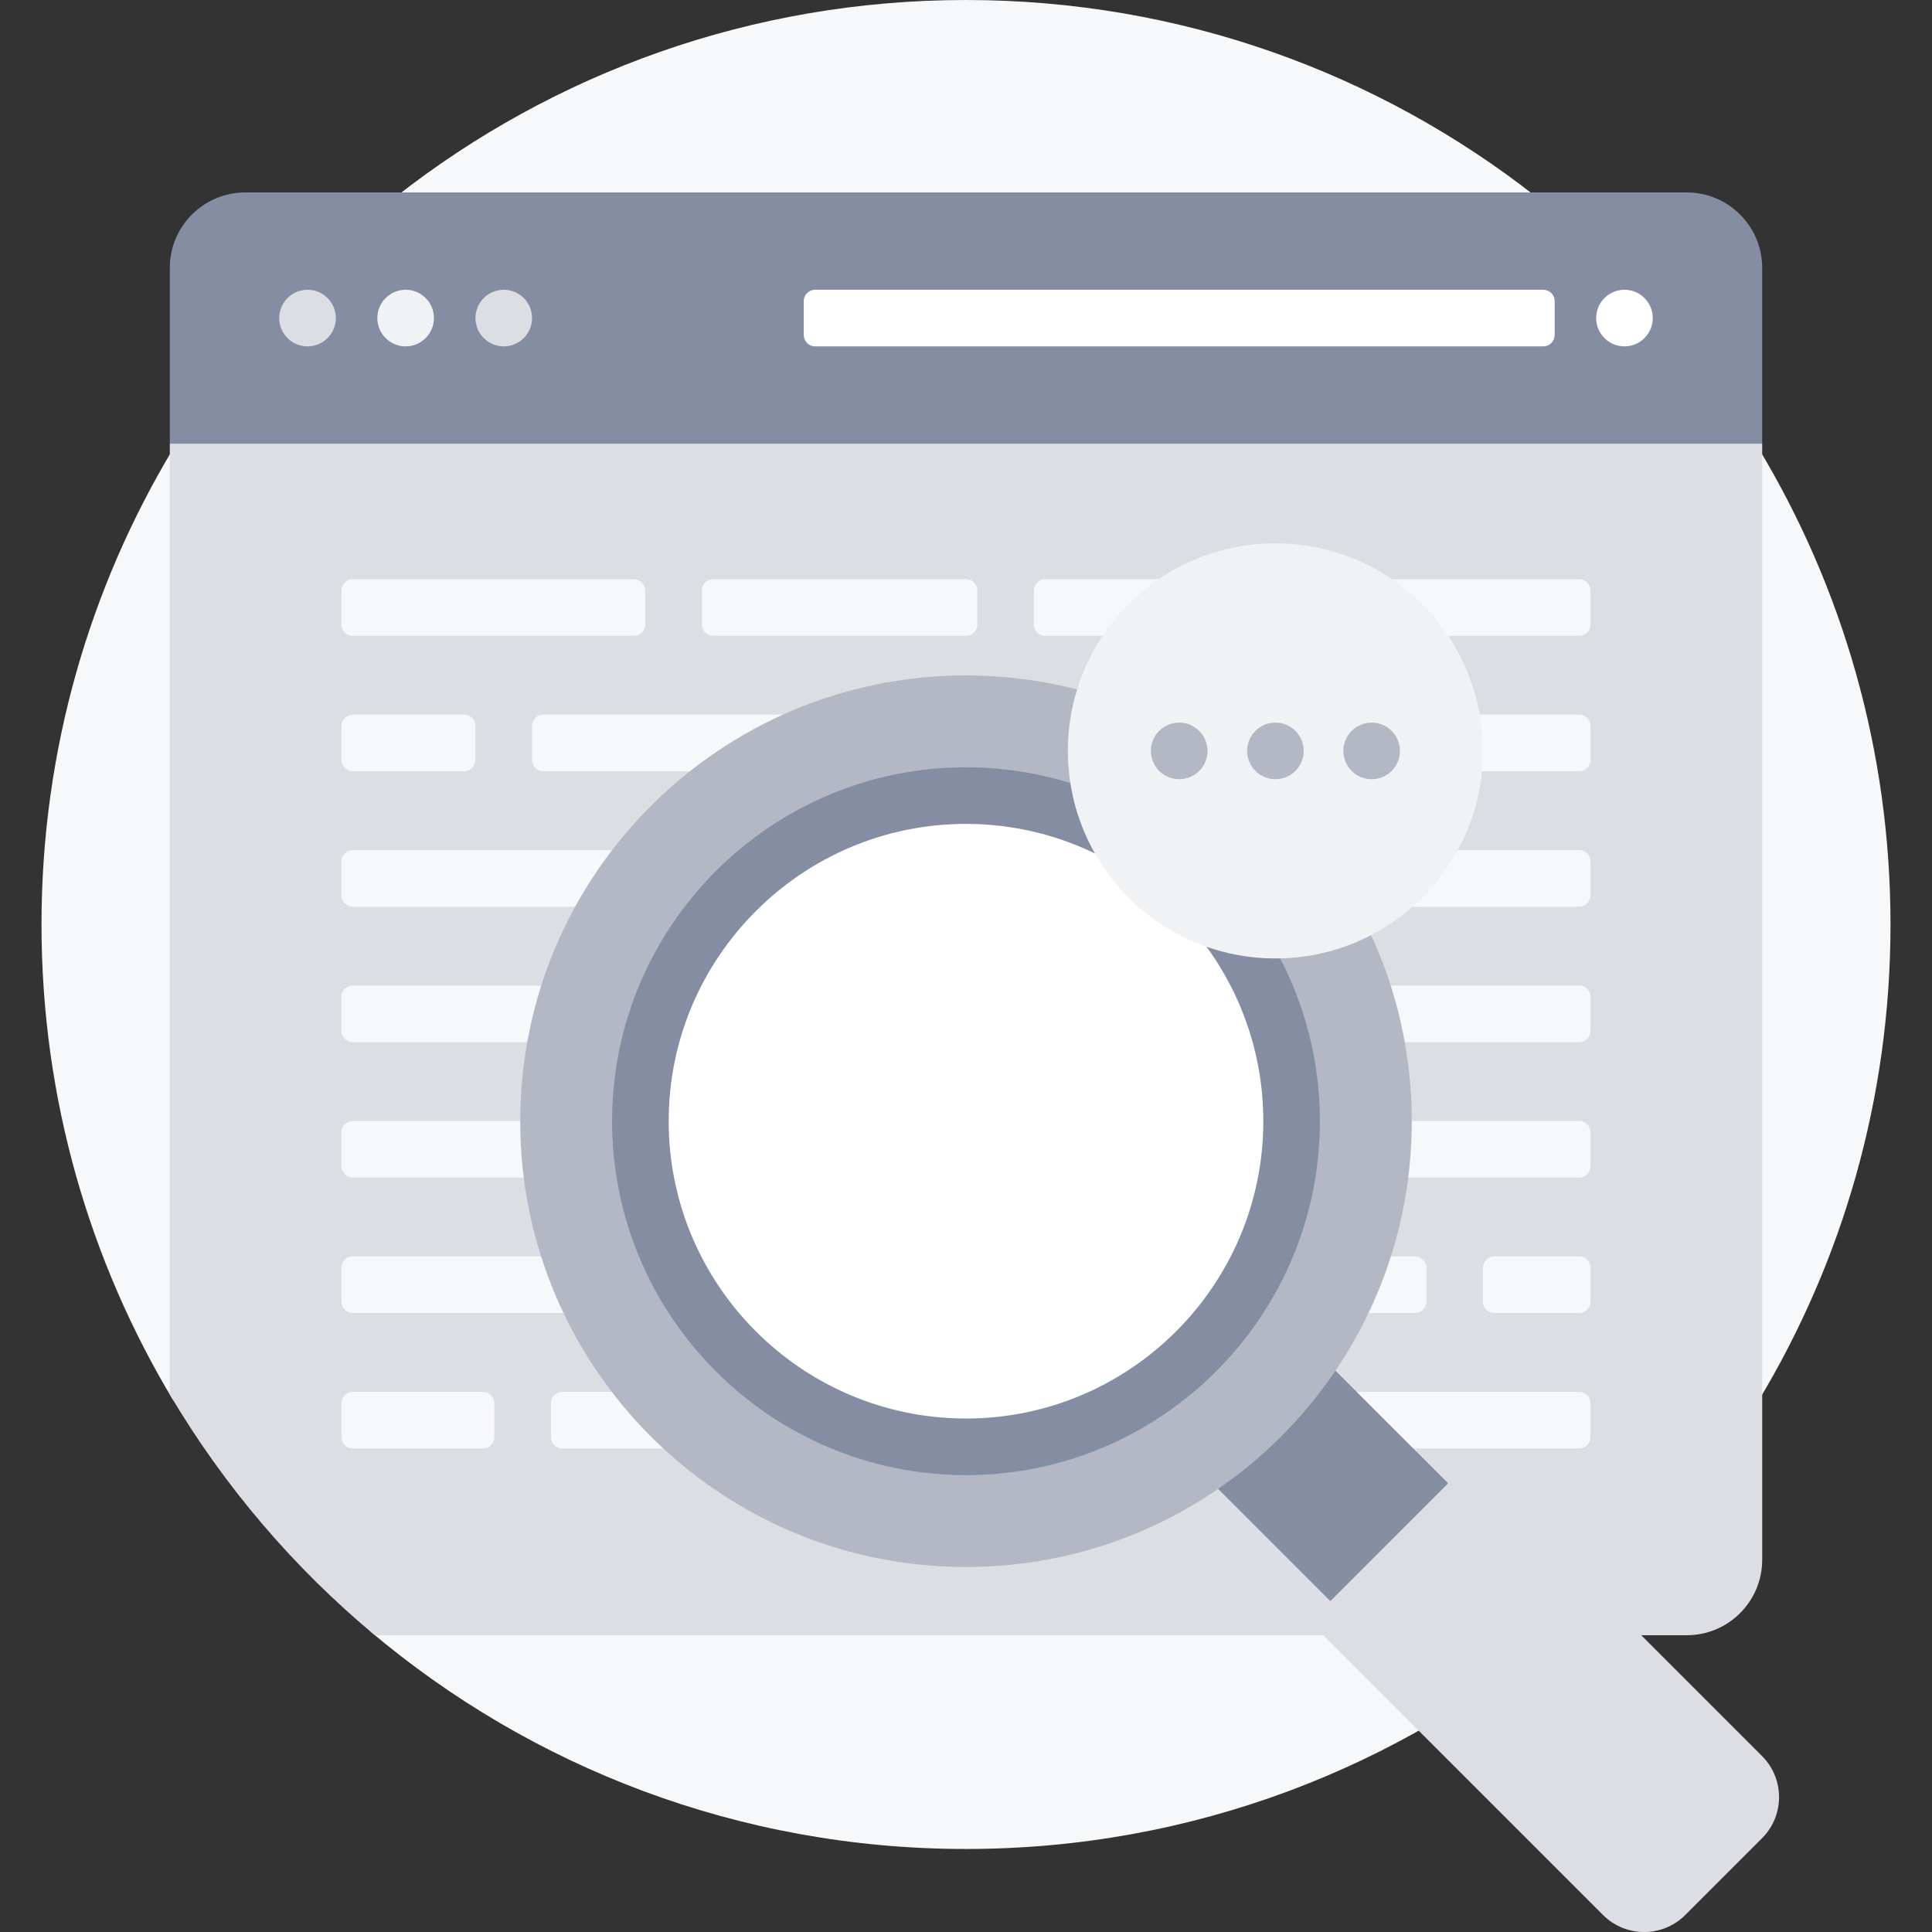
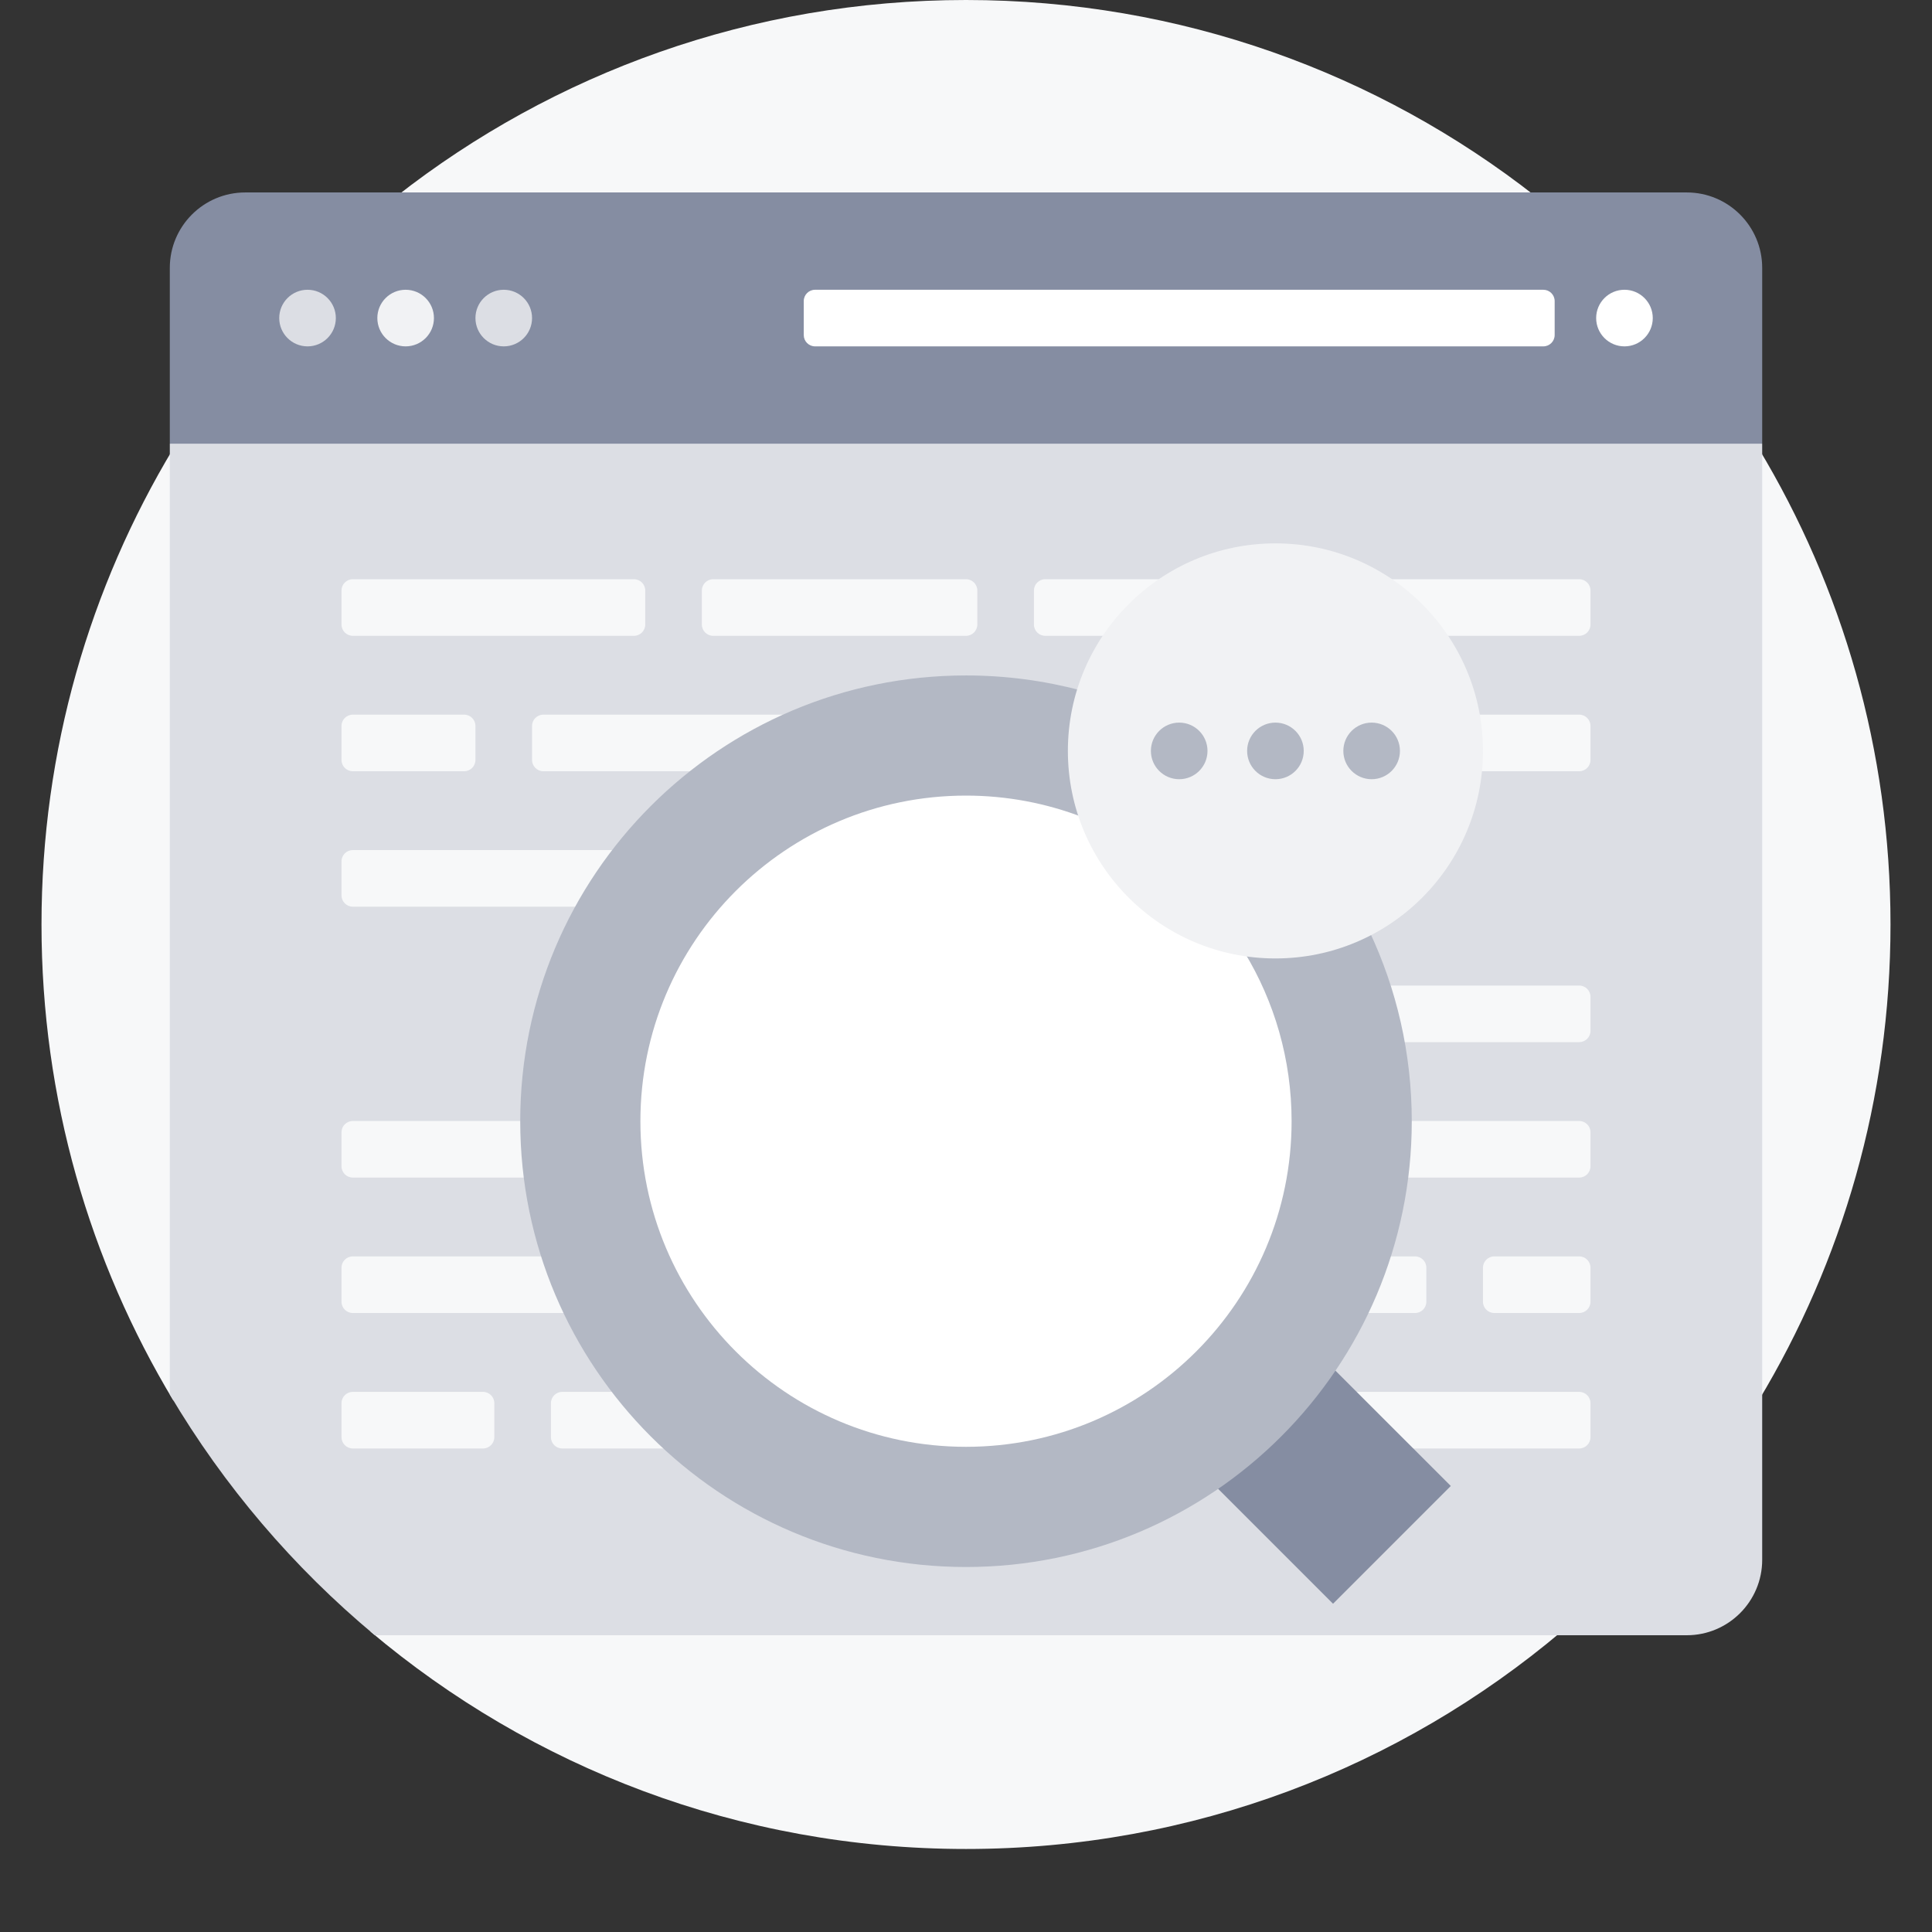
<svg xmlns="http://www.w3.org/2000/svg" width="100" height="100" viewBox="0 0 100 100" fill="none">
  <rect x="0" y="0" width="100" height="100" fill="#333333" stroke="none" />
  <g clip-path="url(#clip0_204_19181)">
    <path d="M91.016 72.509C95.354 65.307 97.852 56.871 97.852 47.851C97.852 38.831 95.354 30.395 91.016 23.193V72.509Z" fill="#F7F8F9" />
    <path d="M79.474 10.156C71.35 3.794 61.119 0 50 0C38.881 0 28.65 3.794 20.526 10.156H79.474Z" fill="#F7F8F9" />
    <path d="M8.984 23.193C4.646 30.395 2.148 38.831 2.148 47.851C2.148 56.871 4.646 65.307 8.984 72.509V23.193Z" fill="#F7F8F9" />
    <path d="M19.171 84.445C27.498 91.468 38.254 95.703 50 95.703C61.746 95.703 72.502 91.468 80.829 84.445H19.171Z" fill="#F7F8F9" />
    <path d="M89.598 22.77H10.529L8.789 22.965V72.178C11.594 76.919 15.191 81.134 19.402 84.64H87.305C89.462 84.64 91.211 82.891 91.211 80.734V22.965L89.598 22.77Z" fill="#DCDEE4" />
    <path d="M74.713 32.91H81.738C82.062 32.91 82.324 32.648 82.324 32.324V30.566C82.324 30.243 82.062 29.98 81.738 29.98H71.685C72.879 30.745 73.911 31.743 74.713 32.91Z" fill="#F7F8F9" />
    <path d="M36.914 32.91H50C50.324 32.91 50.586 32.648 50.586 32.324V30.566C50.586 30.243 50.324 29.98 50 29.98H36.914C36.59 29.98 36.328 30.243 36.328 30.566V32.324C36.328 32.648 36.59 32.91 36.914 32.91Z" fill="#F7F8F9" />
    <path d="M53.516 30.566V32.324C53.516 32.648 53.778 32.91 54.102 32.91H57.318C58.12 31.743 59.152 30.745 60.346 29.98H54.102C53.778 29.98 53.516 30.243 53.516 30.566Z" fill="#F7F8F9" />
    <path d="M32.812 29.98H18.262C17.938 29.98 17.676 30.243 17.676 30.566V32.324C17.676 32.648 17.938 32.91 18.262 32.91H32.812C33.136 32.91 33.398 32.648 33.398 32.324V30.566C33.398 30.243 33.136 29.98 32.812 29.98Z" fill="#F7F8F9" />
    <path d="M76.562 38.866C76.562 39.222 76.544 39.573 76.51 39.92H81.738C82.062 39.92 82.324 39.658 82.324 39.334V37.576C82.324 37.252 82.062 36.99 81.738 36.99H76.392C76.502 37.6 76.562 38.226 76.562 38.866Z" fill="#F7F8F9" />
-     <path d="M81.738 44H75.224C74.599 45.117 73.776 46.11 72.803 46.93H81.738C82.062 46.93 82.324 46.667 82.324 46.344V44.586C82.324 44.262 82.062 44 81.738 44Z" fill="#F7F8F9" />
    <path d="M81.738 72.043H69.946L72.875 74.973H81.738C82.062 74.973 82.324 74.71 82.324 74.387V72.629C82.324 72.305 82.062 72.043 81.738 72.043Z" fill="#F7F8F9" />
    <path d="M73.242 65.031H71.782C71.457 66.04 71.065 67.019 70.609 67.961H73.242C73.566 67.961 73.828 67.699 73.828 67.375V65.617C73.828 65.294 73.566 65.031 73.242 65.031Z" fill="#F7F8F9" />
    <path d="M76.758 65.617V67.375C76.758 67.699 77.02 67.961 77.344 67.961H81.738C82.062 67.961 82.324 67.699 82.324 67.375V65.617C82.324 65.294 82.062 65.031 81.738 65.031H77.344C77.02 65.031 76.758 65.294 76.758 65.617Z" fill="#F7F8F9" />
    <path d="M81.738 51.012H71.774C72.082 51.963 72.329 52.941 72.511 53.941H81.738C82.062 53.941 82.324 53.679 82.324 53.355V51.598C82.324 51.274 82.062 51.012 81.738 51.012Z" fill="#F7F8F9" />
    <path d="M82.324 58.607C82.324 58.284 82.062 58.022 81.738 58.022H72.878C72.878 58.025 72.878 58.029 72.878 58.033C72.878 59.022 72.815 59.995 72.693 60.951H81.738C82.062 60.951 82.324 60.689 82.324 60.365V58.607Z" fill="#F7F8F9" />
    <path d="M27.539 37.576V39.334C27.539 39.658 27.801 39.92 28.125 39.92H36.042C37.564 38.745 39.236 37.756 41.026 36.99H28.125C27.801 36.99 27.539 37.252 27.539 37.576Z" fill="#F7F8F9" />
    <path d="M24.023 36.99H18.262C17.938 36.99 17.676 37.252 17.676 37.576V39.334C17.676 39.658 17.938 39.92 18.262 39.92H24.023C24.347 39.92 24.609 39.658 24.609 39.334V37.576C24.609 37.252 24.347 36.99 24.023 36.99Z" fill="#F7F8F9" />
    <path d="M28.218 65.031H18.262C17.938 65.031 17.676 65.294 17.676 65.617V67.375C17.676 67.699 17.938 67.961 18.262 67.961H29.391C28.935 67.019 28.543 66.04 28.218 65.031Z" fill="#F7F8F9" />
    <path d="M25 72.043H18.262C17.938 72.043 17.676 72.305 17.676 72.629V74.387C17.676 74.71 17.938 74.973 18.262 74.973H25C25.324 74.973 25.586 74.71 25.586 74.387V72.629C25.586 72.305 25.324 72.043 25 72.043Z" fill="#F7F8F9" />
    <path d="M31.926 72.043H29.102C28.778 72.043 28.516 72.305 28.516 72.629V74.387C28.516 74.71 28.778 74.973 29.102 74.973H34.638C33.651 74.077 32.744 73.096 31.926 72.043Z" fill="#F7F8F9" />
    <path d="M27.122 58.033C27.122 58.029 27.122 58.025 27.122 58.022H18.262C17.938 58.022 17.676 58.284 17.676 58.607V60.365C17.676 60.689 17.938 60.951 18.262 60.951H27.307C27.185 59.995 27.122 59.022 27.122 58.033Z" fill="#F7F8F9" />
    <path d="M31.944 44H18.262C17.938 44 17.676 44.262 17.676 44.586V46.344C17.676 46.667 17.938 46.93 18.262 46.93H30.003C30.576 45.902 31.225 44.923 31.944 44Z" fill="#F7F8F9" />
-     <path d="M28.226 51.012H18.262C17.938 51.012 17.676 51.274 17.676 51.598V53.355C17.676 53.679 17.938 53.941 18.262 53.941H27.489C27.671 52.941 27.919 51.963 28.226 51.012Z" fill="#F7F8F9" />
    <path d="M91.211 22.966H8.789V13.867C8.789 11.71 10.538 9.961 12.695 9.961H87.305C89.462 9.961 91.211 11.71 91.211 13.867V22.966Z" fill="#858DA2" />
    <path d="M79.883 17.928H42.188C41.864 17.928 41.602 17.665 41.602 17.342V15.584C41.602 15.26 41.864 14.998 42.188 14.998H79.883C80.206 14.998 80.469 15.26 80.469 15.584V17.342C80.469 17.665 80.206 17.928 79.883 17.928Z" fill="white" />
    <path d="M15.918 17.928C16.727 17.928 17.383 17.272 17.383 16.463C17.383 15.654 16.727 14.998 15.918 14.998C15.109 14.998 14.453 15.654 14.453 16.463C14.453 17.272 15.109 17.928 15.918 17.928Z" fill="#DCDEE4" />
    <path d="M20.996 17.928C21.805 17.928 22.461 17.272 22.461 16.463C22.461 15.654 21.805 14.998 20.996 14.998C20.187 14.998 19.531 15.654 19.531 16.463C19.531 17.272 20.187 17.928 20.996 17.928Z" fill="#F1F2F4" />
    <path d="M26.074 17.928C26.883 17.928 27.539 17.272 27.539 16.463C27.539 15.654 26.883 14.998 26.074 14.998C25.265 14.998 24.609 15.654 24.609 16.463C24.609 17.272 25.265 17.928 26.074 17.928Z" fill="#DCDEE4" />
    <path d="M84.082 17.928C84.891 17.928 85.547 17.272 85.547 16.463C85.547 15.654 84.891 14.998 84.082 14.998C83.273 14.998 82.617 15.654 82.617 16.463C82.617 17.272 83.273 17.928 84.082 17.928Z" fill="white" />
    <path d="M75.093 76.914L68.977 70.799C67.357 73.2 65.292 75.278 62.904 76.916L68.998 83.01L75.093 76.914Z" fill="#858DA2" />
-     <path d="M91.202 95.147L87.229 99.12C86.054 100.295 84.148 100.295 82.973 99.12L68.483 84.63C68.102 84.248 68.102 83.63 68.483 83.249L75.331 76.401C75.712 76.02 76.33 76.02 76.712 76.401L91.202 90.891C92.377 92.066 92.377 93.972 91.202 95.147Z" fill="#DCDEE4" />
    <path d="M66.016 49.414C60.2 49.414 55.469 44.683 55.469 38.867C55.469 37.777 55.635 36.725 55.943 35.735C54.047 35.231 52.055 34.961 50 34.961C37.257 34.961 26.927 45.291 26.927 58.034C26.927 70.777 37.257 81.108 50 81.108C62.743 81.108 73.073 70.777 73.073 58.034C73.073 54.523 72.288 51.197 70.885 48.218C69.427 48.98 67.772 49.414 66.016 49.414Z" fill="#B3B8C4" />
    <path d="M56.046 42.302C54.169 41.58 52.132 41.18 50 41.18C40.692 41.18 33.147 48.725 33.147 58.033C33.147 67.341 40.692 74.887 50 74.887C59.308 74.887 66.853 67.341 66.853 58.033C66.853 54.832 65.961 51.84 64.412 49.291C60.509 48.693 57.306 45.947 56.046 42.302Z" fill="white" />
-     <path d="M66.016 49.413C64.681 49.413 63.406 49.161 62.23 48.708C64.209 51.297 65.389 54.529 65.389 58.033C65.389 66.519 58.485 73.422 50 73.422C41.515 73.422 34.611 66.519 34.611 58.033C34.611 49.548 41.515 42.645 50 42.645C52.521 42.645 54.899 43.258 57.001 44.337C56.315 43.21 55.837 41.946 55.613 40.596C53.843 40.025 51.957 39.715 50 39.715C39.899 39.715 31.682 47.932 31.682 58.033C31.682 68.134 39.899 76.352 50 76.352C60.101 76.352 68.318 68.134 68.318 58.033C68.318 54.917 67.535 51.981 66.157 49.41C66.11 49.41 66.063 49.413 66.016 49.413Z" fill="#858DA2" />
    <path d="M66.016 49.609C71.948 49.609 76.758 44.8 76.758 38.867C76.758 32.934 71.948 28.125 66.016 28.125C60.083 28.125 55.273 32.934 55.273 38.867C55.273 44.8 60.083 49.609 66.016 49.609Z" fill="#F1F2F4" />
    <path d="M61.035 40.332C61.844 40.332 62.5 39.676 62.5 38.867C62.5 38.058 61.844 37.402 61.035 37.402C60.226 37.402 59.57 38.058 59.57 38.867C59.57 39.676 60.226 40.332 61.035 40.332Z" fill="#B3B8C4" />
    <path d="M66.016 40.332C66.825 40.332 67.481 39.676 67.481 38.867C67.481 38.058 66.825 37.402 66.016 37.402C65.207 37.402 64.551 38.058 64.551 38.867C64.551 39.676 65.207 40.332 66.016 40.332Z" fill="#B3B8C4" />
    <path d="M70.996 40.332C71.805 40.332 72.461 39.676 72.461 38.867C72.461 38.058 71.805 37.402 70.996 37.402C70.187 37.402 69.531 38.058 69.531 38.867C69.531 39.676 70.187 40.332 70.996 40.332Z" fill="#B3B8C4" />
  </g>
  <defs>
    <clipPath id="clip0_204_19181">
      <rect width="100" height="100" fill="white" />
    </clipPath>
  </defs>
</svg>